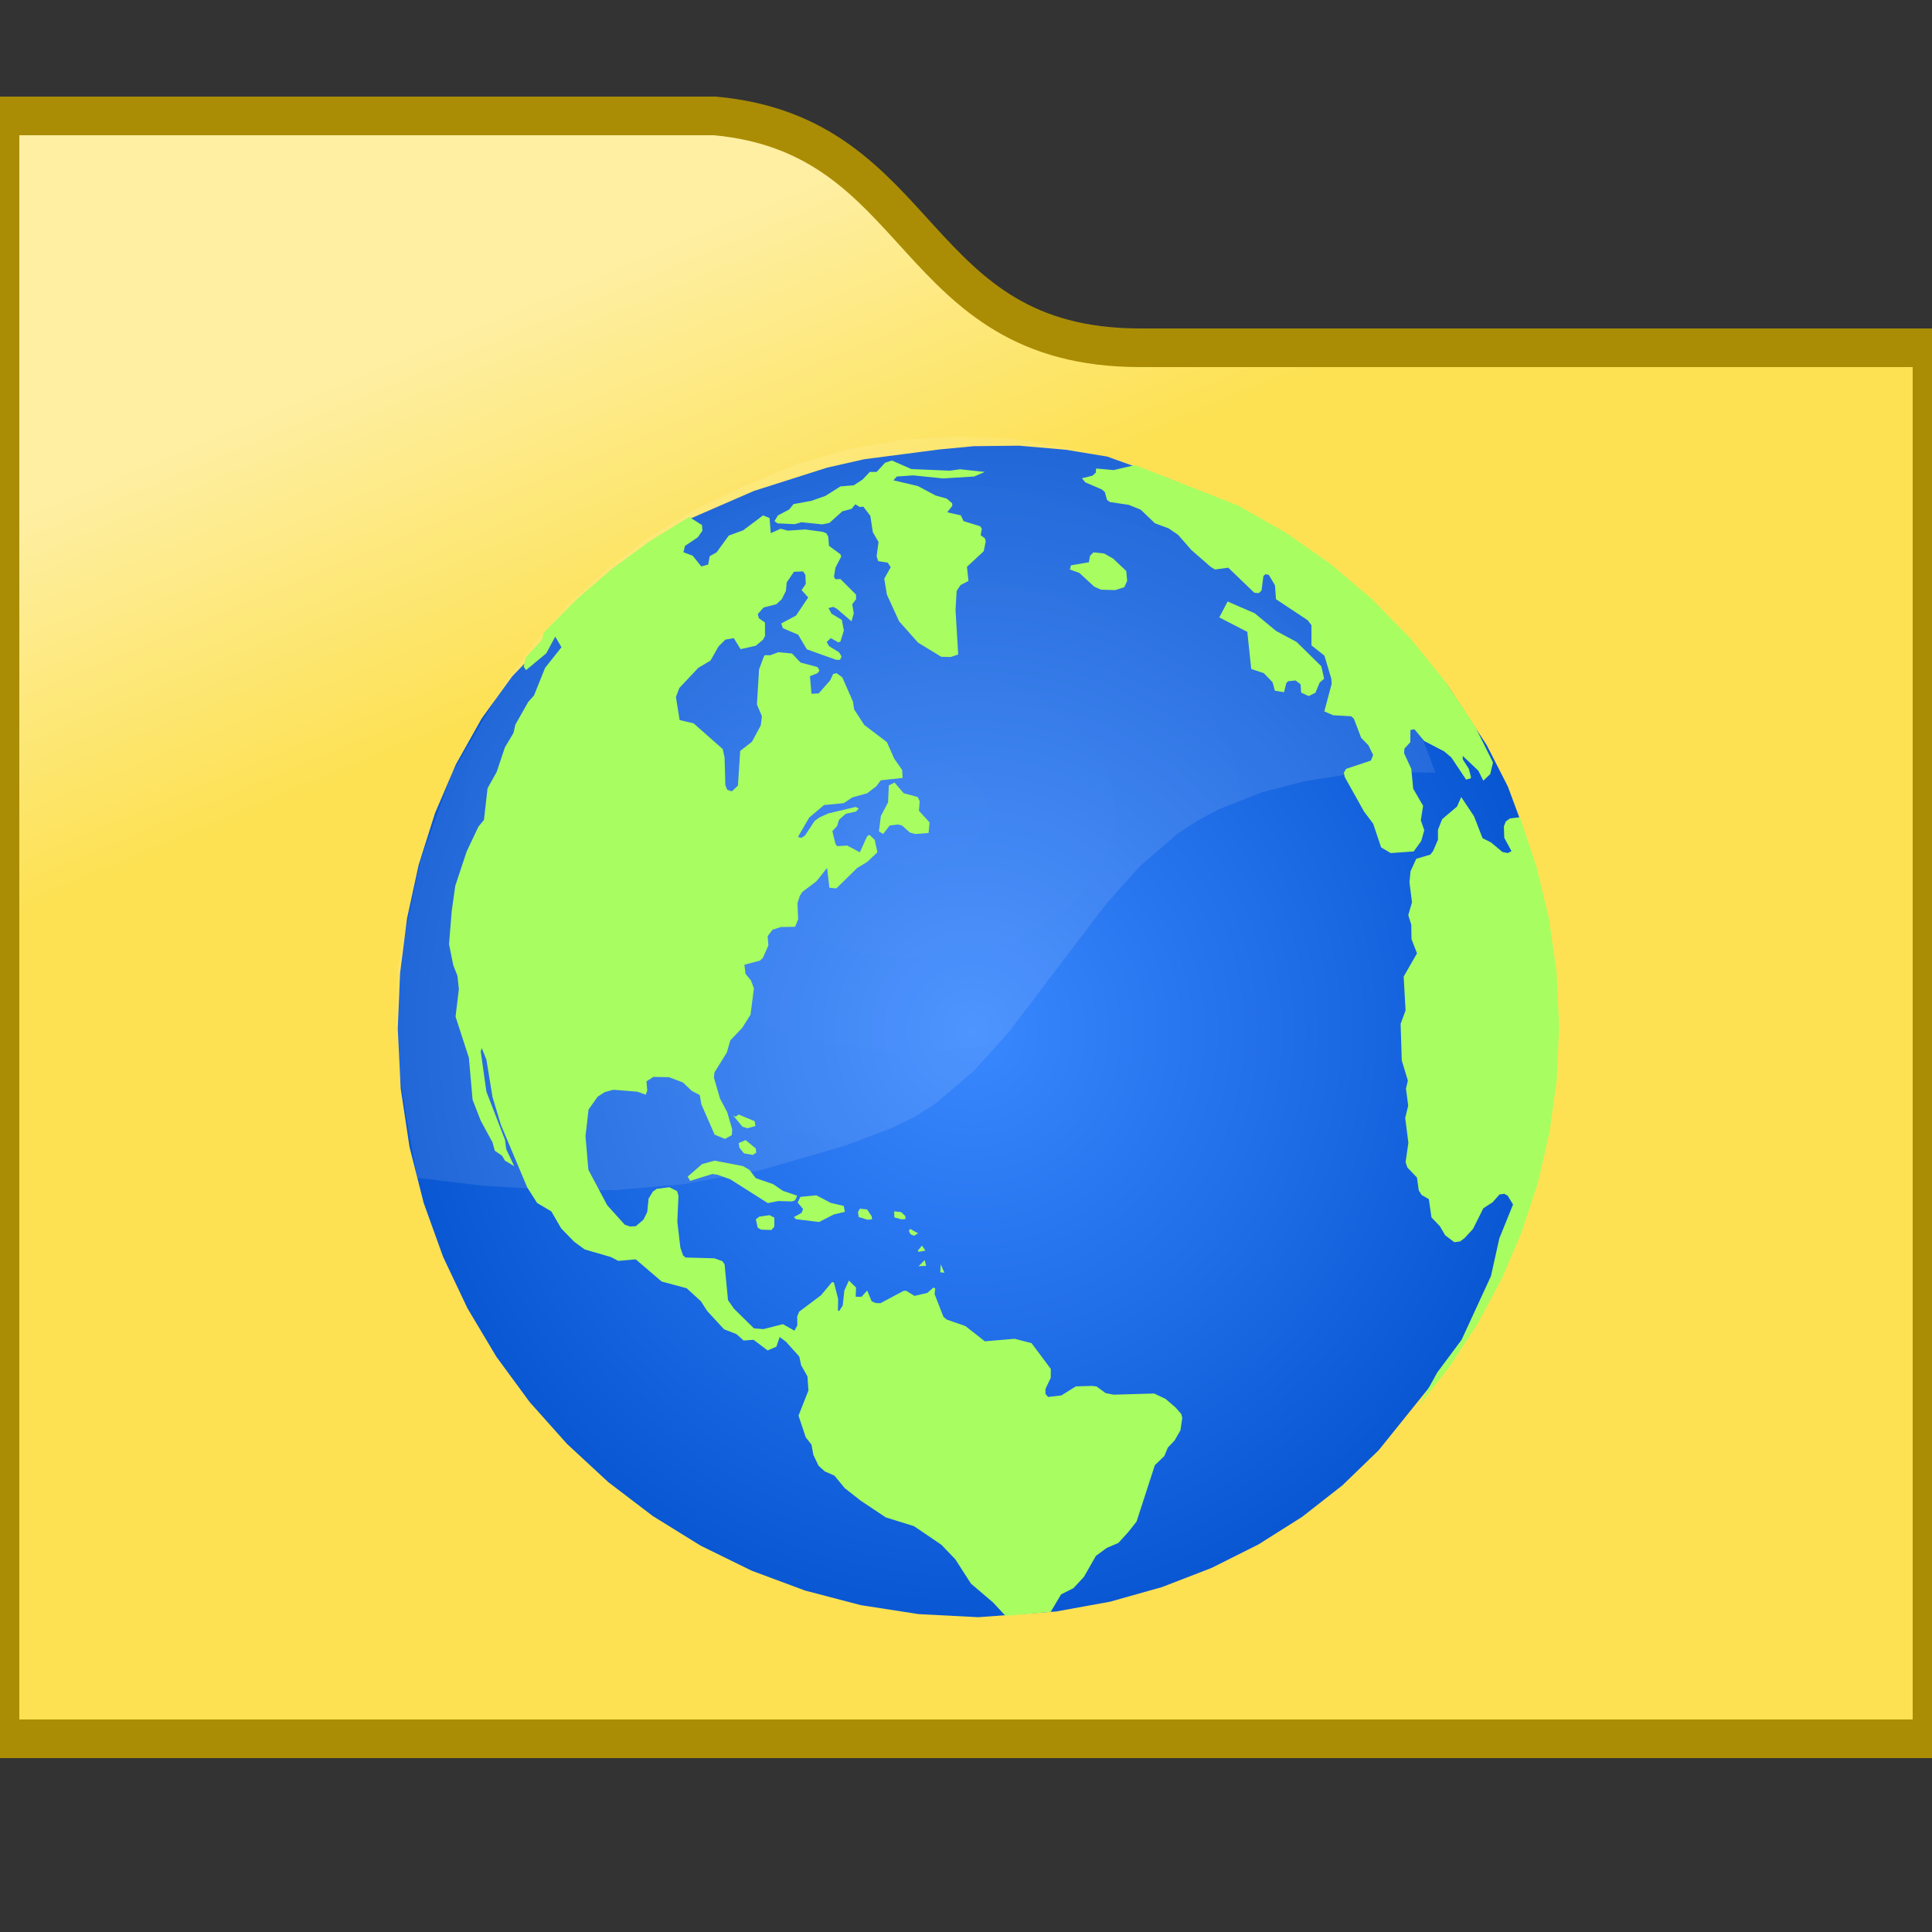
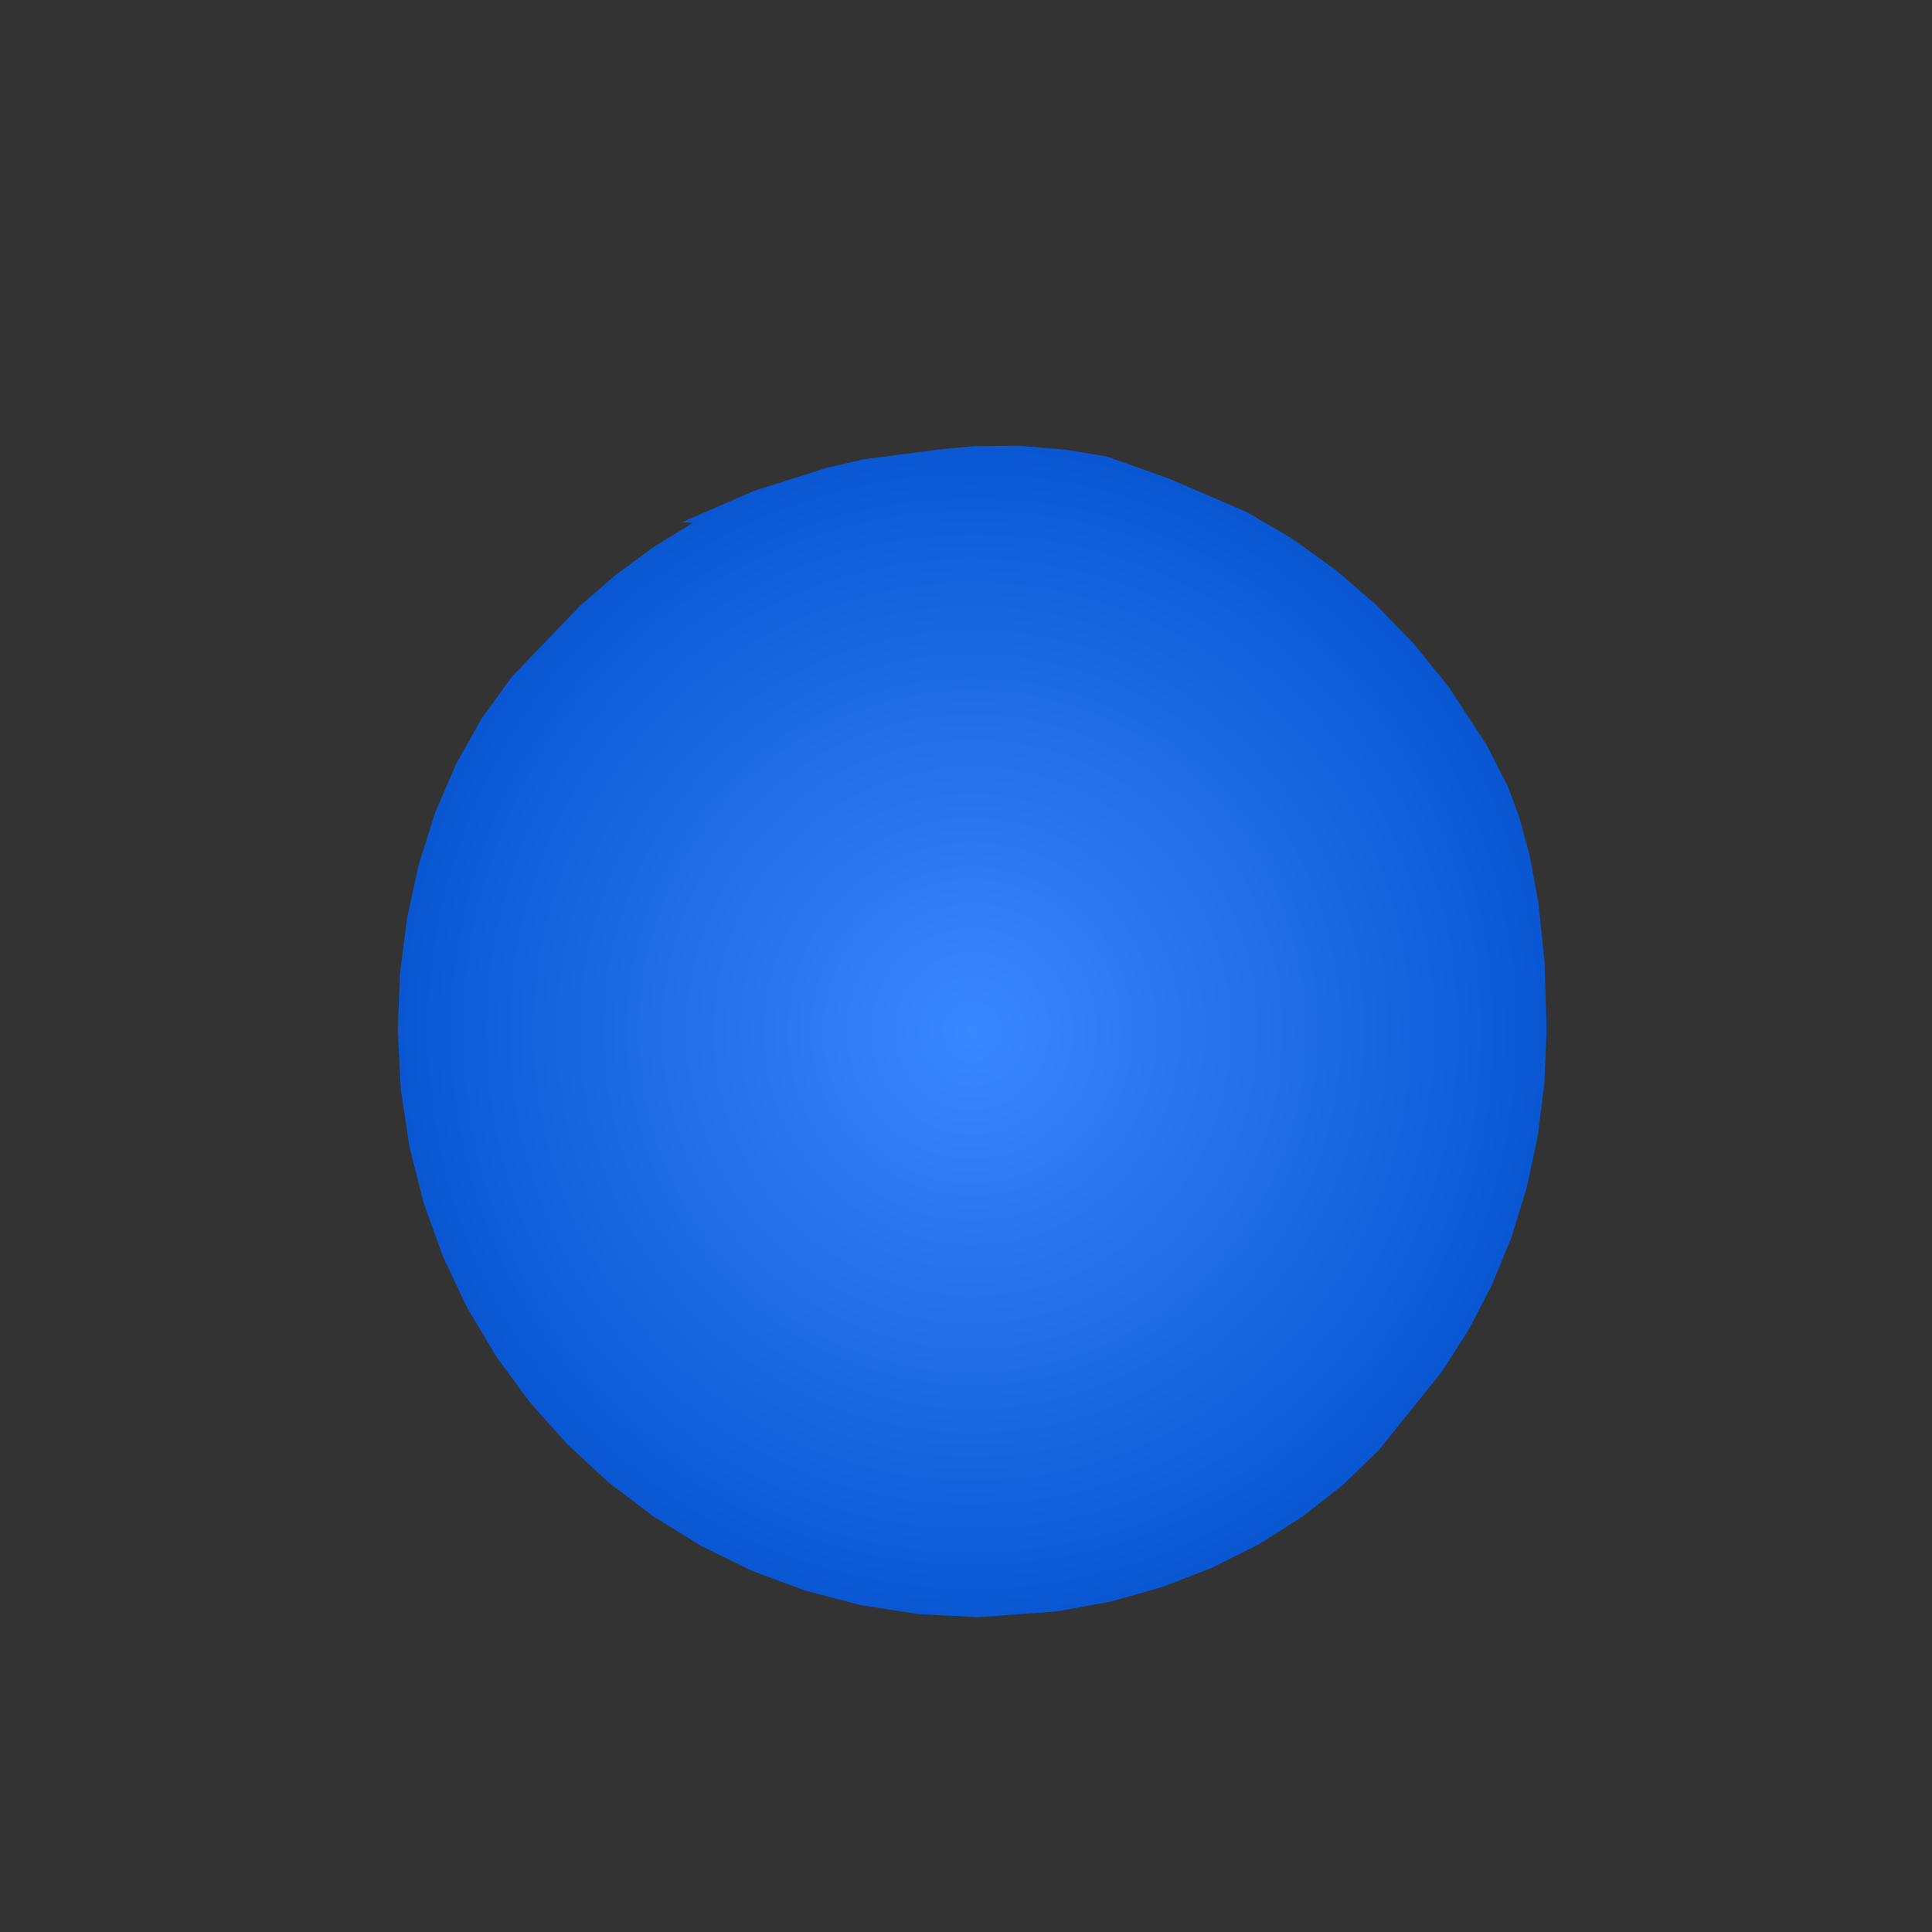
<svg xmlns="http://www.w3.org/2000/svg" width="22" height="22" viewBox="0 0 100 100" version="1.1">
  <rect x="0" y="0" width="100" height="100" fill="#333333" stroke="none" />
  <title>Coord Systems</title>
  <defs>
    <linearGradient id="lg1" x1="0.5" y1="0" x2="1" y2="1">
      <stop offset="0" stop-color="#FEEFA3" />
      <stop offset="0.2" stop-color="#FDE153" />
    </linearGradient>
    <radialGradient id="rg1" cx="0.5" cy="0.5" r="0.6" fx="0.5" fy="0.5">
      <stop offset="0" stop-color="#3A88FF" />
      <stop offset="1" stop-color="#004DCB" />
    </radialGradient>
    <radialGradient id="rg2" cx="0.5" cy="0.5" r="0.5" fx="0.5" fy="0.5">
      <stop offset="0" stop-color="#FFFFFF" stop-opacity="0.114" />
      <stop offset="1" stop-color="#FFFFFF" stop-opacity="0.098" />
    </radialGradient>
  </defs>
  <g>
-     <path d="M 0,6 L 0,90 L 100,90 L 100,18 L 59,18 C 47,18 48,7 37,6 Z " fill="url(#lg1)" stroke="#AA8D05" stroke-width="2" />
    <path d="M 50.409,23.094 L 48.643,23.261 L 44.731,23.77 L 42.811,24.205 L 39.025,25.41 L 35.293,27.033 L 35.862,27.061 L 33.797,28.337 L 31.85,29.771 L 30.026,31.354 L 26.509,35.012 L 24.933,37.184 L 23.601,39.556 L 22.514,42.094 L 21.67,44.766 L 21.068,47.538 L 20.707,50.377 L 20.587,53.249 L 20.741,56.343 L 21.193,59.353 L 21.929,62.262 L 22.934,65.054 L 24.194,67.714 L 25.693,70.226 L 27.417,72.573 L 29.352,74.741 L 31.482,76.713 L 33.793,78.473 L 36.27,80.006 L 38.899,81.296 L 41.666,82.326 L 44.554,83.082 L 47.55,83.547 L 50.639,83.706 L 54.668,83.41 L 57.46,82.903 L 60.149,82.146 L 62.716,81.154 L 65.141,79.938 L 67.403,78.509 L 69.484,76.88 L 71.362,75.063 L 74.616,71.016 L 76.021,68.823 L 77.226,66.499 L 78.227,64.055 L 79.016,61.499 L 79.588,58.84 L 79.935,56.087 L 80.053,53.249 L 79.939,49.713 L 79.63,46.743 L 79.178,44.288 L 78.634,42.295 L 78.047,40.711 L 76.949,38.561 L 74.967,35.534 L 73.197,33.342 L 71.249,31.329 L 69.145,29.51 L 66.906,27.9 L 64.553,26.515 L 60.522,24.779 L 57.307,23.633 L 55.176,23.279 L 52.737,23.068 " fill="url(#rg1)" stroke-miterlimit="10" />
-     <path d="M 74.298,39.992 L 71.505,39.957 L 69.658,40.101 L 67.555,40.43 L 65.318,41.007 L 63.07,41.897 L 61.979,42.48 L 60.932,43.165 L 58.993,44.842 L 57.218,46.835 L 52.19,53.449 L 50.387,55.446 L 48.405,57.13 L 47.327,57.815 L 46.178,58.374 L 43.84,59.267 L 39.402,60.559 L 35.351,61.297 L 31.77,61.603 L 28.74,61.602 L 24.933,61.364 L 21.602,60.966 L 21.086,58.107 L 20.695,55.702 L 20.527,52.965 L 20.575,50.128 L 21.257,46.942 L 21.767,44.542 L 22.683,41.99 L 23.413,39.994 L 24.8,37.615 L 26.145,35.35 L 27.707,33.218 L 29.477,31.235 L 31.45,29.42 L 33.616,27.792 L 35.97,26.367 L 38.502,25.165 L 41.185,24.038 L 43.945,23.241 L 46.751,22.761 L 49.575,22.587 L 52.389,22.707 L 54.843,23.109 L 57.866,23.781 L 60.472,24.711 L 62.951,25.887 L 65.273,27.296 L 67.41,28.928 L 69.333,30.769 L 71.012,32.808 L 72.418,35.033 L 74.298,39.992 " fill="url(#rg2)" stroke-miterlimit="10" />
-     <path d="M 46.163,23.835 L 45.808,23.954 L 45.374,24.427 L 45.019,24.427 L 44.651,24.819 L 44.191,25.118 L 43.501,25.177 L 42.72,25.669 L 41.992,25.925 L 41.073,26.092 L 40.845,26.374 L 40.266,26.676 L 40.088,26.972 L 40.246,27.09 L 41.134,27.13 L 41.489,27.031 L 42.562,27.142 L 42.929,27.066 L 43.601,26.465 L 44.073,26.341 L 44.27,26.104 L 44.507,26.242 L 44.684,26.223 L 45.049,26.703 L 45.177,27.544 L 45.473,28.057 L 45.374,28.787 L 45.453,29.044 L 45.947,29.122 L 46.104,29.359 L 45.769,29.951 L 45.907,30.78 L 46.538,32.16 L 47.519,33.263 L 48.719,33.995 L 49.204,34.007 L 49.596,33.877 L 49.458,31.569 L 49.517,30.582 L 49.714,30.286 L 50.128,30.069 L 50.049,29.339 L 50.917,28.531 L 51.022,28.024 L 50.976,27.86 L 50.759,27.702 L 50.819,27.367 L 50.731,27.237 L 49.872,26.972 L 49.734,26.676 L 49.027,26.516 L 49.295,26.178 L 49.28,26.045 L 49.004,25.808 L 48.432,25.65 L 47.505,25.157 L 46.242,24.861 L 46.42,24.664 L 47.268,24.605 L 48.807,24.763 L 50.424,24.664 L 50.974,24.427 L 49.694,24.289 L 49.164,24.362 L 47.172,24.279 L 46.163,23.835 M 58.748,24.072 L 57.645,24.331 L 56.736,24.25 L 56.716,24.467 L 56.539,24.625 L 56.001,24.753 L 56.176,24.967 L 57.032,25.335 L 57.19,25.473 L 57.297,25.873 L 57.446,25.986 L 58.425,26.131 L 59.043,26.381 L 59.778,27.084 L 60.484,27.347 L 60.977,27.682 L 61.667,28.471 L 62.678,29.352 L 62.89,29.478 L 63.573,29.383 L 64.922,30.681 L 65.158,30.701 L 65.297,30.562 L 65.395,29.813 L 65.497,29.723 L 65.671,29.754 L 65.992,30.294 L 66.046,31.016 L 67.683,32.101 L 67.88,32.358 L 67.88,33.403 L 68.551,33.936 L 68.91,35.135 L 68.926,35.396 L 68.547,36.822 L 69.003,37.021 L 69.932,37.073 L 70.073,37.193 L 70.455,38.194 L 70.827,38.573 L 71.073,39.079 L 70.957,39.367 L 69.675,39.795 L 69.557,39.992 L 69.606,40.222 L 70.602,42.005 L 71.076,42.636 L 71.487,43.863 L 71.983,44.155 L 73.173,44.071 L 73.563,43.53 L 73.719,42.971 L 73.541,42.458 L 73.66,41.709 L 73.147,40.821 L 73.048,39.795 L 72.674,38.986 L 72.693,38.749 L 72.995,38.417 L 73.004,37.782 L 73.211,37.748 L 73.719,38.355 L 74.745,38.888 L 75.119,39.203 L 75.885,40.352 L 76.125,40.288 L 76.135,40.207 L 76.027,39.795 L 75.711,39.302 L 75.711,39.124 L 76.52,39.894 L 76.776,40.407 L 77.131,40.071 L 77.278,39.467 L 76.342,37.586 L 74.77,35.229 L 72.992,33.035 L 71.021,31.018 L 68.871,29.192 L 66.555,27.571 L 64.087,26.168 L 58.748,24.072 M 39.497,26.676 L 38.471,27.446 L 37.721,27.722 L 37.09,28.59 L 36.735,28.787 L 36.656,29.221 L 36.301,29.32 L 35.854,28.764 L 35.375,28.585 L 35.455,28.255 L 36.116,27.813 L 36.356,27.468 L 36.335,27.178 L 35.67,26.755 L 33.605,28.028 L 31.657,29.458 L 29.831,31.035 L 28.135,32.752 L 28.056,33.107 L 27.208,34.035 L 27.109,34.508 L 27.228,34.686 L 28.273,33.818 L 28.739,32.953 L 29.062,33.502 L 28.214,34.567 L 27.639,35.997 L 27.34,36.333 L 26.675,37.507 L 26.577,37.941 L 26.133,38.685 L 25.709,39.953 L 25.236,40.801 L 25.049,42.441 L 24.762,42.789 L 24.152,44.079 L 23.565,45.849 L 23.381,47.153 L 23.243,48.87 L 23.46,49.955 L 23.677,50.507 L 23.751,51.195 L 23.579,52.618 L 24.269,54.748 L 24.461,56.922 L 24.881,58.003 L 25.492,59.128 L 25.61,59.562 L 25.985,59.818 L 26.139,60.076 L 26.617,60.361 L 26.202,59.483 L 26.143,59.01 L 25.176,56.504 L 24.881,54.413 L 24.94,54.255 L 25.176,54.847 L 25.492,56.78 L 25.926,58.221 L 27.287,61.456 L 27.8,62.265 L 28.538,62.703 L 29.046,63.581 L 29.717,64.271 L 30.265,64.671 L 31.626,65.066 L 32.001,65.263 L 32.908,65.184 L 34.247,66.331 L 35.544,66.681 L 36.281,67.354 L 36.597,67.848 L 37.475,68.803 L 38.116,69.051 L 38.491,69.386 L 39.003,69.347 L 39.733,69.899 L 40.187,69.702 L 40.355,69.203 L 40.68,69.445 L 41.37,70.215 L 41.469,70.669 L 41.793,71.24 L 41.844,71.971 L 41.331,73.273 L 41.706,74.397 L 42.002,74.772 L 42.1,75.305 L 42.368,75.866 L 42.688,76.158 L 43.192,76.379 L 43.718,77.021 L 44.546,77.672 L 45.848,78.54 L 47.308,78.994 L 48.727,79.958 L 49.447,80.709 L 50.257,81.969 L 51.404,82.947 L 52.043,83.635 L 54.384,83.43 L 54.921,82.525 L 55.559,82.205 L 56.105,81.617 L 56.724,80.531 L 57.288,80.118 L 57.886,79.863 L 58.402,79.296 L 58.827,78.757 L 59.776,75.835 L 60.267,75.364 L 60.444,74.93 L 60.799,74.555 L 61.099,74.033 L 61.194,73.391 L 61.144,73.191 L 60.843,72.847 L 60.326,72.405 L 59.738,72.127 L 57.643,72.188 L 57.229,72.109 L 56.757,71.762 L 56.519,71.734 L 55.686,71.759 L 54.938,72.226 L 54.251,72.306 L 54.113,72.148 L 54.113,71.892 L 54.386,71.315 L 54.39,70.855 L 53.392,69.52 L 52.517,69.295 L 50.976,69.426 L 49.97,68.637 L 49.004,68.301 L 48.832,68.157 L 48.373,66.98 L 48.407,66.687 L 48.314,66.644 L 47.998,66.92 L 47.334,67.076 L 46.896,66.805 L 46.755,66.822 L 45.572,67.453 L 45.325,67.445 L 45.118,67.354 L 44.885,66.796 L 44.593,67.124 L 44.29,67.118 L 44.309,66.644 L 43.94,66.279 L 43.703,66.798 L 43.619,67.571 L 43.442,67.848 L 43.372,67.842 L 43.382,67.236 L 43.165,66.388 L 43.069,66.357 L 42.493,67.044 L 41.37,67.887 L 41.262,68.133 L 41.271,68.601 L 41.121,68.874 L 40.522,68.538 L 39.516,68.794 L 39.023,68.755 L 37.988,67.736 L 37.682,67.295 L 37.504,65.441 L 37.393,65.278 L 36.976,65.13 L 35.483,65.089 L 35.355,64.98 L 35.216,64.573 L 35.058,63.231 L 35.118,61.89 L 35.047,61.652 L 34.644,61.45 L 33.993,61.535 L 33.797,61.674 L 33.571,62.035 L 33.5,62.738 L 33.303,63.133 L 32.908,63.468 L 32.607,63.483 L 32.336,63.389 L 31.429,62.383 L 30.455,60.547 L 30.305,58.812 L 30.463,57.431 L 30.936,56.761 L 31.311,56.524 L 31.745,56.406 L 32.987,56.504 L 33.421,56.662 L 33.502,56.45 L 33.461,55.972 L 33.819,55.74 L 34.625,55.755 L 35.343,56.025 L 35.808,56.465 L 36.222,56.682 L 36.301,57.155 L 36.988,58.729 L 37.524,58.95 L 37.879,58.753 L 37.899,58.457 L 37.642,57.569 L 37.269,56.865 L 36.952,55.774 L 36.983,55.503 L 37.623,54.472 L 37.799,53.851 L 38.423,53.195 L 38.846,52.519 L 39.023,51.158 L 38.865,50.744 L 38.589,50.408 L 38.53,49.935 L 39.339,49.718 L 39.491,49.573 L 39.773,48.929 L 39.733,48.455 L 39.99,48.12 L 40.424,47.982 L 41.154,47.971 L 41.313,47.576 L 41.275,46.754 L 41.4,46.364 L 41.528,46.167 L 42.258,45.615 L 42.81,44.924 L 42.929,45.95 L 43.29,45.984 L 44.369,44.924 L 44.876,44.621 L 45.414,44.115 L 45.275,43.47 L 45,43.208 L 44.881,43.287 L 44.507,44.115 L 43.851,43.765 L 43.332,43.799 L 43.244,43.681 L 43.084,43.02 L 43.331,42.752 L 43.427,42.431 L 43.776,42.123 L 44.309,42.005 L 44.447,41.847 L 44.29,41.768 L 42.869,42.103 L 42.396,42.32 L 42.163,42.494 L 41.666,43.247 L 41.487,43.367 L 41.311,43.326 L 41.337,43.258 L 41.883,42.32 L 42.653,41.669 L 43.678,41.57 L 44.112,41.275 L 44.88,41.062 L 45.355,40.702 L 45.591,40.387 L 46.716,40.269 L 46.697,39.857 L 46.282,39.262 L 45.907,38.414 L 44.728,37.517 L 44.211,36.718 L 44.152,36.323 L 43.599,35.064 L 43.303,34.843 L 43.126,34.883 L 42.968,35.218 L 42.376,35.889 L 42.002,35.909 L 41.923,35.001 L 42.317,34.843 L 42.416,34.705 L 42.317,34.528 L 41.43,34.291 L 40.998,33.826 L 40.286,33.758 L 39.871,33.916 L 39.576,33.914 L 39.516,34.035 L 39.289,34.647 L 39.178,36.462 L 39.437,37.073 L 39.378,37.546 L 38.923,38.391 L 38.313,38.868 L 38.195,40.663 L 37.879,40.959 L 37.642,40.88 L 37.544,40.643 L 37.504,39.203 L 37.406,38.769 L 35.9,37.44 L 35.177,37.27 L 34.986,36.079 L 35.162,35.61 L 36.143,34.567 L 36.775,34.192 L 37.189,33.462 L 37.544,33.107 L 37.978,33.028 L 38.333,33.601 L 39.122,33.423 L 39.497,33.107 L 39.598,32.911 L 39.595,32.22 L 39.28,32.003 L 39.22,31.786 L 39.525,31.445 L 40.187,31.273 L 40.463,31.016 L 40.68,30.582 L 40.719,30.148 L 41.094,29.596 L 41.568,29.576 L 41.686,29.754 L 41.706,30.227 L 41.489,30.543 L 41.833,30.924 L 41.2,31.864 L 40.436,32.27 L 40.522,32.516 L 41.311,32.851 L 41.764,33.611 L 43.284,34.153 L 43.481,34.153 L 43.56,33.975 L 43.422,33.758 L 42.909,33.443 L 42.791,33.226 L 43.004,33.03 L 43.392,33.25 L 43.501,33.206 L 43.678,32.634 L 43.571,32.086 L 43.037,31.762 L 42.885,31.474 L 43.126,31.411 L 43.315,31.51 L 44.073,32.16 L 44.191,31.746 L 44.112,31.273 L 44.309,31.016 L 44.309,30.78 L 43.501,29.971 L 43.242,29.985 L 43.165,29.852 L 43.244,29.379 L 43.542,28.806 L 43.501,28.688 L 42.909,28.254 L 42.869,27.781 L 42.771,27.603 L 42.574,27.525 L 41.686,27.406 L 40.779,27.465 L 40.404,27.367 L 39.895,27.596 L 39.832,26.814 L 39.497,26.676 M 56.598,28.59 L 56.42,28.767 L 56.361,29.103 L 55.434,29.261 L 55.375,29.478 L 55.868,29.655 L 56.637,30.365 L 56.992,30.523 L 57.722,30.543 L 58.193,30.393 L 58.341,30.07 L 58.294,29.556 L 57.614,28.911 L 57.15,28.649 L 56.598,28.59 M 63.541,31.135 L 63.109,31.957 L 64.56,32.705 L 64.764,34.626 L 65.415,34.843 L 65.869,35.317 L 65.987,35.751 L 66.46,35.83 L 66.579,35.356 L 66.674,35.261 L 67.058,35.221 L 67.316,35.418 L 67.348,35.85 L 67.737,36.03 L 68.087,35.856 L 68.304,35.332 L 68.536,35.13 L 68.393,34.488 L 67.111,33.226 L 66.046,32.654 L 64.944,31.743 L 63.541,31.135 M 46.302,40.505 L 46.005,40.652 L 45.966,41.531 L 45.594,42.235 L 45.493,43.03 L 45.71,43.168 L 46.051,42.728 L 46.479,42.675 L 46.696,42.734 L 47.091,43.09 L 47.367,43.168 L 48.063,43.115 L 48.113,42.567 L 47.564,41.965 L 47.603,41.472 L 47.505,41.255 L 46.775,41.058 L 46.302,40.505 M 75.632,41.255 L 75.415,41.748 L 74.646,42.399 L 74.429,42.951 L 74.429,43.464 L 74.173,44.056 L 74.035,44.234 L 73.305,44.451 L 73.009,45.098 L 72.954,45.667 L 73.085,46.703 L 72.891,47.37 L 73.048,47.864 L 73.06,48.612 L 73.344,49.343 L 72.654,50.547 L 72.752,52.302 L 72.496,52.993 L 72.555,54.887 L 72.871,55.932 L 72.772,56.346 L 72.888,57.229 L 72.733,57.865 L 72.897,59.149 L 72.752,60.154 L 72.843,60.426 L 73.343,60.952 L 73.435,61.616 L 73.581,61.85 L 73.956,62.067 L 74.094,63.014 L 74.528,63.468 L 74.804,63.941 L 75.277,64.297 L 75.573,64.257 L 75.81,64.08 L 76.244,63.606 L 76.776,62.541 L 77.258,62.229 L 77.614,61.825 L 77.861,61.791 L 78.033,61.883 L 78.315,62.344 L 77.605,64.099 L 77.171,66.052 L 75.652,69.347 L 74.39,71.043 L 73.443,72.76 L 75.05,70.706 L 76.48,68.516 L 77.722,66.201 L 78.763,63.771 L 79.594,61.239 L 80.202,58.614 L 80.575,55.907 L 80.702,53.131 L 80.566,50.3 L 80.171,47.545 L 79.533,44.876 L 78.67,42.3 L 78.157,42.36 L 77.94,42.517 L 77.841,42.774 L 77.861,43.366 L 78.236,44.056 L 78.039,44.155 L 77.763,44.096 L 77.171,43.602 L 76.737,43.385 L 76.292,42.242 L 75.632,41.255 M 38.234,57.688 L 38.07,57.804 L 37.938,57.727 L 38.431,58.319 L 38.688,58.398 L 39.102,58.282 L 39.061,58.033 L 38.234,57.688 M 38.589,59.01 L 38.234,59.167 L 38.274,59.404 L 38.505,59.697 L 38.964,59.779 L 39.141,59.661 L 39.122,59.444 L 38.589,59.01 M 36.991,60.075 L 36.341,60.252 L 35.591,60.903 L 35.729,61.12 L 36.873,60.765 L 37.151,60.808 L 37.8,61.042 L 39.742,62.272 L 40.286,62.166 L 40.996,62.185 L 41.153,62.127 L 41.263,61.889 L 40.526,61.638 L 40.014,61.29 L 39.122,60.982 L 38.786,60.548 L 38.456,60.357 L 36.991,60.075 M 42.258,61.87 L 41.43,61.949 L 41.285,62.242 L 41.568,62.58 L 41.489,62.778 L 41.094,62.995 L 41.195,63.103 L 42.396,63.251 L 43.161,62.858 L 43.731,62.723 L 43.669,62.417 L 43.008,62.265 L 42.258,61.87 M 44.507,62.561 L 44.408,62.738 L 44.447,62.995 L 44.901,63.133 L 45.138,63.113 L 45.118,62.955 L 44.881,62.6 L 44.507,62.561 M 46.282,62.699 L 46.292,63.014 L 46.675,63.115 L 46.874,63.093 L 46.854,62.935 L 46.637,62.738 L 46.282,62.699 M 39.832,62.896 L 39.299,62.975 L 39.122,63.113 L 39.22,63.547 L 39.398,63.646 L 39.93,63.665 L 40.079,63.491 L 40.081,63.027 L 39.832,62.896 M 47.11,63.606 L 47.044,63.714 L 47.13,63.882 L 47.313,63.964 L 47.518,63.837 L 47.11,63.606 M 47.722,64.474 L 47.505,64.731 L 47.557,64.796 L 47.899,64.731 L 47.722,64.474 M 47.84,65.184 L 47.84,65.184 M 47.86,65.224 L 47.544,65.539 L 47.939,65.52 L 47.86,65.224 M 48.688,65.441 L 48.669,65.855 L 48.886,65.875 L 48.688,65.441 " fill="#A8FD61" stroke-miterlimit="10" />
  </g>
</svg>